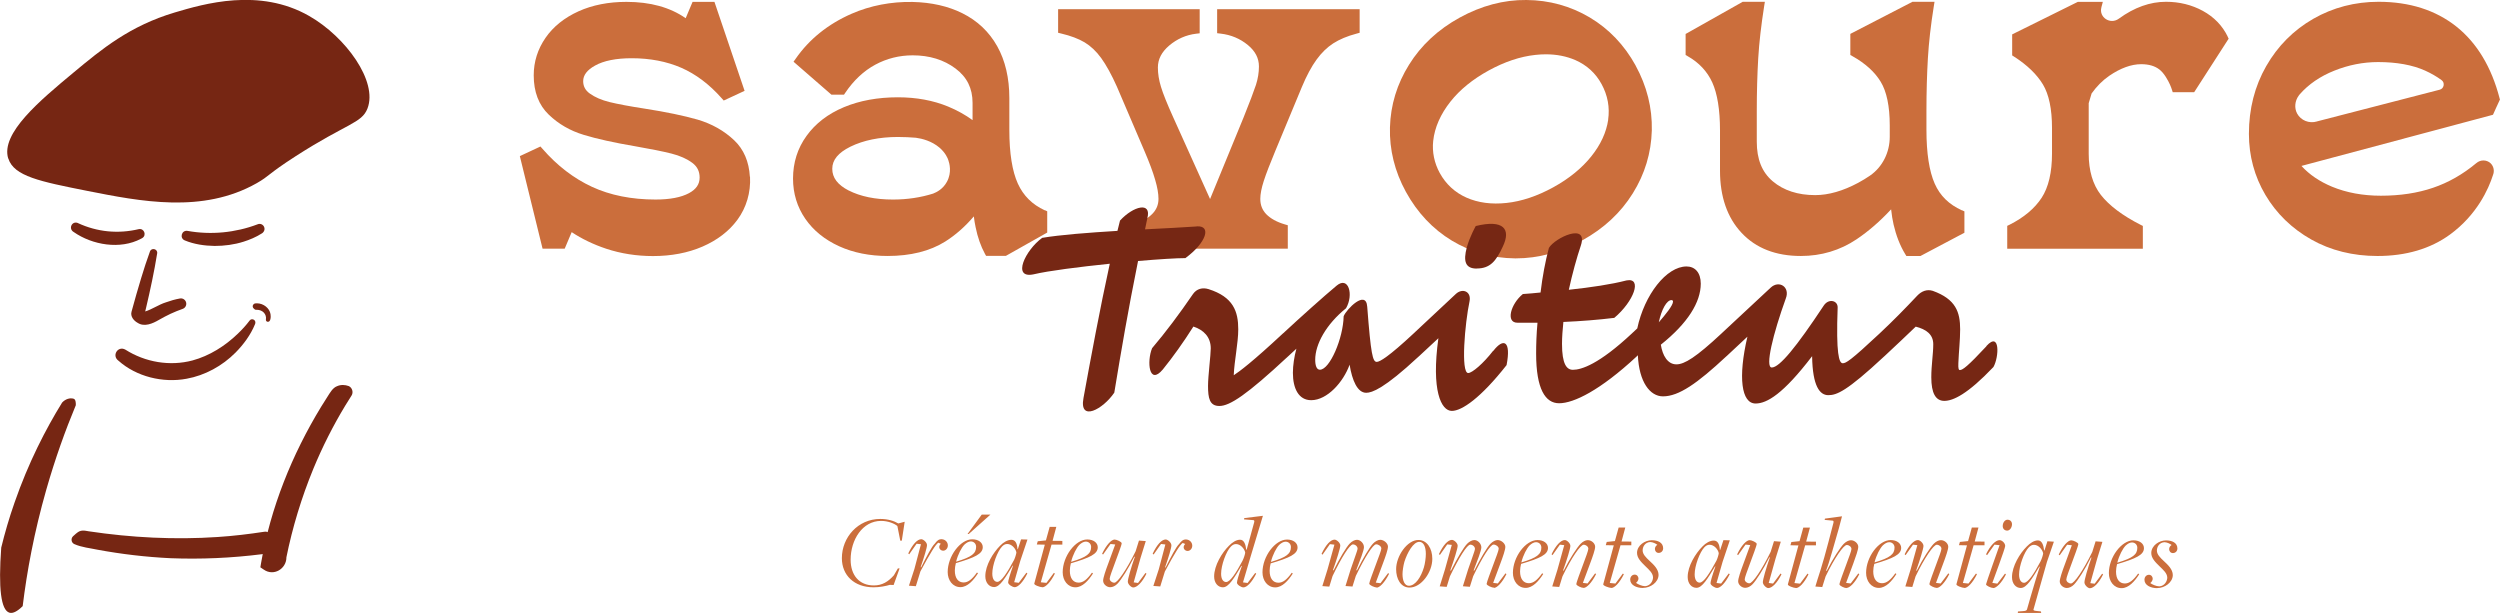
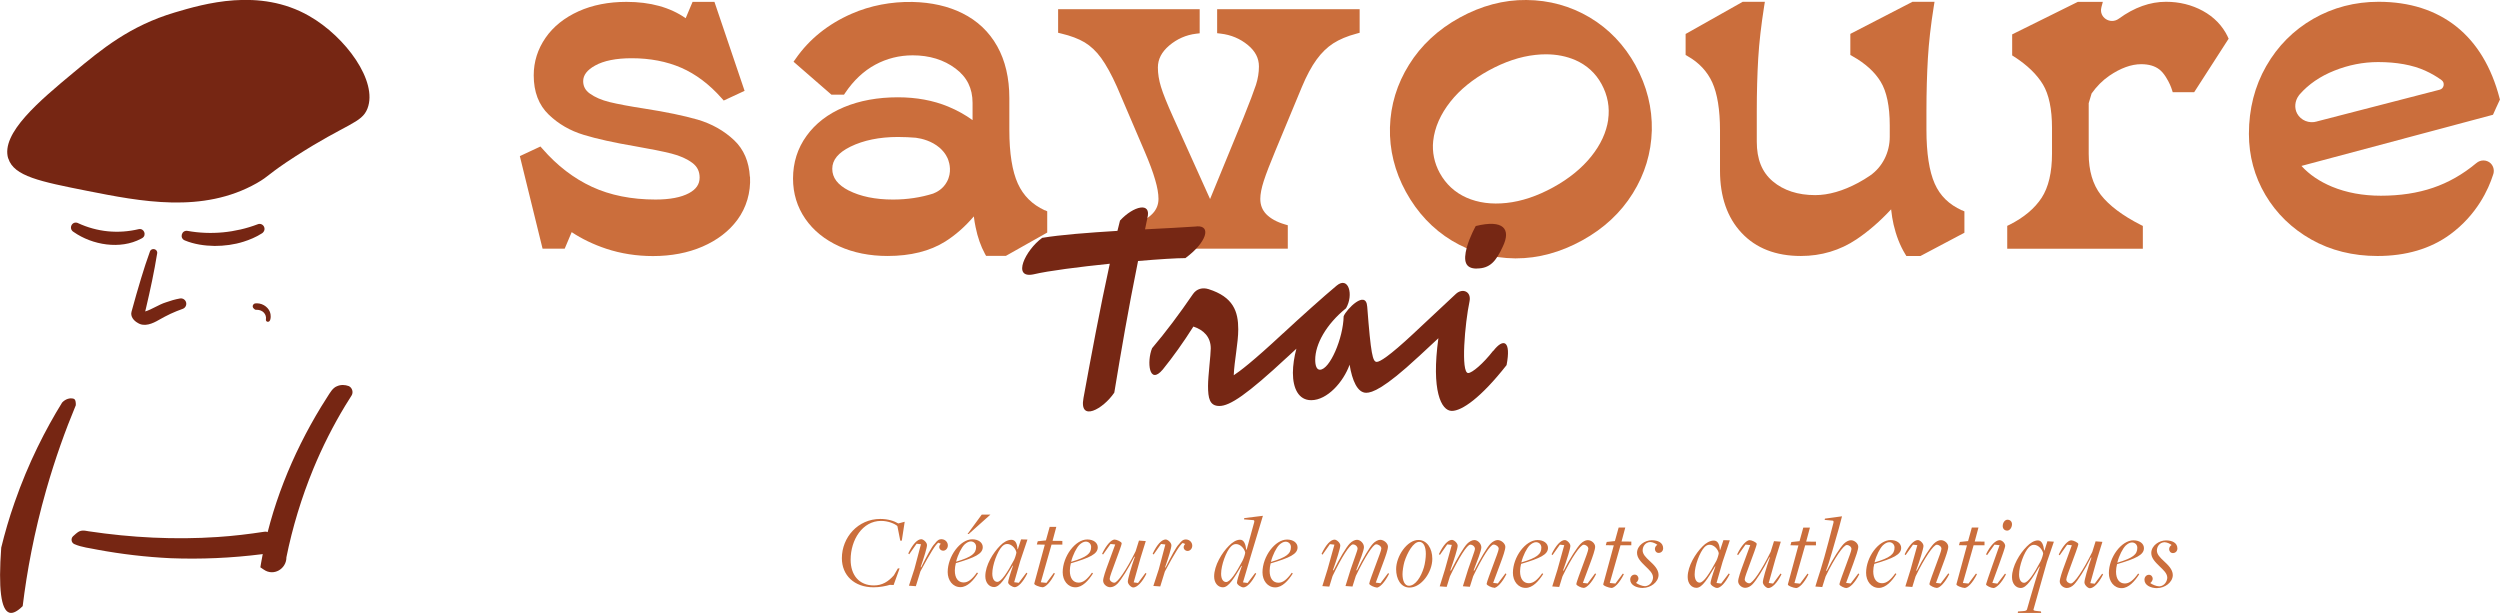
<svg xmlns="http://www.w3.org/2000/svg" id="Calque_2" data-name="Calque 2" width="103.6mm" height="25.4mm" viewBox="0 0 293.66 72">
  <g id="Calque_1-2" data-name="Calque 1">
    <g>
      <g>
        <path d="m.96,18.62c-.91-2.96,3.73-6.82,7.7-10.12,3.26-2.71,6.57-5.46,11.88-7.04,3.38-1,9.92-2.94,15.78.42,4.3,2.46,8.08,7.69,6.84,10.87-.68,1.74-2.4,1.72-8.42,5.59-3.34,2.15-3.06,2.31-4.59,3.18-6.35,3.59-13.61,2.15-19.97.89-5.43-1.08-8.56-1.7-9.21-3.8" style="fill: #762613;" />
        <path d="m9.16,26.21c1.1.51,2.29.84,3.5.96,1.21.12,2.44.03,3.62-.25.64-.15.98.72.42,1.05l-.15.08c-2.42,1.29-5.7.74-7.89-.79-.67-.38-.22-1.35.49-1.06" style="fill: #762613;" />
        <path d="m22.01,27.12c2.76.5,5.65.22,8.27-.78.3-.12.64.04.75.34.12.31-.05.63-.33.77-.65.41-1.36.71-2.09.94-1.1.35-2.26.5-3.41.5-1.19-.02-2.39-.19-3.5-.65-.65-.27-.37-1.23.32-1.12" style="fill: #762613;" />
        <path d="m18.46,29.75c-.35,2.17-.81,4.3-1.31,6.43-.07.27-.13.55-.2.82.05-.13,0-.39-.07-.47-.03-.04-.02-.02,0-.01.02.02.08.05.11.07.02,0,0,0,.01,0,0,0,0,0,.04,0,.8-.24,1.6-.81,2.43-1.07.55-.2,1.11-.36,1.67-.46.34-.06.67.17.73.52.05.31-.13.6-.41.7-.49.18-.97.36-1.43.58-.47.22-.91.46-1.39.73-.69.4-1.68.86-2.48.33-.44-.24-.88-.75-.71-1.32.36-1.32.73-2.63,1.13-3.94.32-1.05.65-2.09,1.03-3.12.18-.49.93-.3.85.22" style="fill: #762613;" />
-         <path d="m14.72,41.07c2.33,1.48,5.22,1.98,7.89,1.27,1.99-.54,3.83-1.7,5.32-3.14.5-.48.99-1.01,1.39-1.55.12-.17.36-.2.53-.07.17.13.18.35.09.53-.51,1.24-1.34,2.36-2.28,3.31-1.55,1.56-3.58,2.68-5.75,3.07-2.78.52-5.89-.24-8-2.12-.82-.59-.07-1.79.81-1.3" style="fill: #762613;" />
        <path d="m33.64,65.5c-.02,1.34-1.51,2.22-2.66,1.41l-.4-.27.08-.48c1.12-6.52,3.63-12.75,7.06-18.38l.75-1.19c.28-.43.6-1.04,1.13-1.23.43-.19.93-.17,1.36-.01.41.18.57.73.34,1.1l-.75,1.2c-1.43,2.36-2.69,4.86-3.74,7.4-1.39,3.38-2.46,6.89-3.18,10.46m-1.54-.15c1.27-6.52,3.84-12.77,7.33-18.42l.73-1.16c-.06.1-.09.23-.07.34.02.23.23.44.44.47h-.01c-.19-.05-.41-.08-.53.1-3.96,5.92-6.61,12.71-7.81,19.73l-.33-.77s.1.05.11.04c.02,0,.01,0,.03,0,.04-.02.08-.1.09-.15,0-.03,0-.02.01-.17" style="fill: #762613;" />
        <path d="m.14,64.33c.41-1.68.92-3.46,1.57-5.31,1.62-4.66,3.63-8.57,5.58-11.73.38-.41.91-.59,1.36-.45,0,0,0,0,0,0,.23.08.26.44.25.76-1.22,2.93-2.42,6.25-3.47,9.93-1.43,5.01-2.28,9.64-2.77,13.67-.64.63-1.16.89-1.56.77-.99-.3-1.31-2.84-.96-7.64" style="fill: #762613;" />
        <path d="m29.77,35.75c.12-.13.28-.12.43-.12.76.01,1.46.58,1.57,1.26.05.25.06,1.01-.38.9-.11-.03-.17-.14-.16-.24.11-.64-.38-1.16-1.07-1.16-.09,0-.16.02-.27-.07l-.08-.07c-.16-.13-.18-.36-.03-.51" style="fill: #762613;" />
        <path d="m8.97,62.65c.5-.45.92-.33,1.45-.24,5.01.75,10.1,1.01,15.15.67,1.84-.12,3.67-.34,5.49-.62.41-.06.8.22.86.64.02.13,0,.25-.03.36l-.46,1.28c-.06.18-.16.28-.31.31l-.36.05c-3.56.45-7.17.61-10.75.47-2.86-.14-5.7-.47-8.52-.99-.93-.2-1.89-.28-2.77-.67-.36-.16-.43-.67-.13-.93l.37-.33Z" style="fill: #762613;" />
      </g>
      <g>
        <path d="m88.08,20.76c-.1-1.78-.72-3.22-1.84-4.28-1.19-1.13-2.64-1.94-4.3-2.43-1.61-.46-3.7-.9-6.22-1.29-1.75-.27-3.14-.53-4.12-.77-.94-.23-1.72-.57-2.32-1-.52-.37-.78-.85-.78-1.46,0-.7.46-1.31,1.4-1.83,1.02-.57,2.47-.86,4.3-.86,2.16,0,4.12.38,5.82,1.12,1.7.74,3.3,1.94,4.75,3.58l.24.27,2.45-1.14L83.92.22h-2.57l-.81,1.92c-1.83-1.28-4.16-1.92-6.96-1.92-2.1,0-3.99.37-5.63,1.11-1.65.75-2.96,1.79-3.87,3.11-.92,1.33-1.39,2.81-1.39,4.41,0,1.94.59,3.49,1.77,4.62,1.13,1.09,2.51,1.89,4.1,2.37,1.53.47,3.57.92,6.04,1.34,1.79.31,3.23.6,4.27.86.99.25,1.82.62,2.46,1.1.57.43.85.99.85,1.72,0,.78-.41,1.38-1.25,1.83-.93.5-2.25.75-3.93.75-2.81,0-5.32-.5-7.46-1.49-2.14-.99-4.1-2.49-5.82-4.47l-.24-.27-2.42,1.13,2.67,10.87h2.6l.82-1.94c1.19.79,2.56,1.45,4.06,1.95,1.72.57,3.57.86,5.5.86,2.13,0,4.09-.37,5.8-1.11,1.73-.75,3.11-1.8,4.1-3.14,1.06-1.43,1.59-3.23,1.49-5.07Z" style="fill: #cb6e3c;" />
        <path d="m142.97,1.08v2.82l.42.05c1.21.14,2.28.59,3.19,1.34.87.72,1.3,1.54,1.3,2.52,0,.71-.12,1.44-.35,2.16-.25.76-.74,2.05-1.46,3.84l-3.93,9.57-4.32-9.58c-.72-1.59-1.21-2.81-1.45-3.61-.24-.78-.36-1.54-.36-2.26,0-.98.44-1.82,1.33-2.58.92-.78,1.99-1.25,3.16-1.39l.42-.05V1.08h-16.63v2.77l.37.09c1.1.26,2.03.61,2.75,1.04.71.43,1.36,1.04,1.94,1.84.59.82,1.22,1.95,1.85,3.37l3.24,7.57c.57,1.33.99,2.45,1.25,3.36.26.88.39,1.63.39,2.24,0,.69-.24,1.27-.73,1.77-.52.53-1.28.95-2.27,1.23l-.35.1v2.75h18.54v-2.75l-.34-.1c-.96-.28-1.69-.69-2.19-1.2-.47-.49-.7-1.08-.7-1.8,0-.56.14-1.27.41-2.11.28-.87.74-2.04,1.34-3.49l3.12-7.51c.56-1.35,1.15-2.44,1.74-3.25.58-.8,1.24-1.44,1.95-1.9.73-.47,1.65-.86,2.75-1.15l.36-.1V1.08h-16.74Z" style="fill: #cb6e3c;" />
        <path d="m192.12,7.68c-1.32-2.39-3.13-4.29-5.38-5.63C184.48.71,181.98.02,179.3,0c-2.67-.03-5.31.68-7.84,2.07-2.53,1.39-4.53,3.25-5.94,5.52-1.42,2.27-2.18,4.75-2.25,7.38-.07,2.62.56,5.17,1.87,7.56,1.35,2.46,3.17,4.39,5.41,5.74,2.24,1.35,4.72,2.05,7.39,2.08.05,0,.1,0,.15,0,2.61,0,5.22-.71,7.76-2.11,2.53-1.39,4.53-3.25,5.94-5.52,1.42-2.27,2.17-4.76,2.24-7.4.06-2.64-.58-5.21-1.91-7.63Zm-3.21,6.38c-.22,1.49-.89,2.94-1.99,4.31-1.11,1.39-2.62,2.62-4.48,3.64-1.86,1.02-3.7,1.64-5.48,1.83-1.75.19-3.34-.02-4.71-.63-1.35-.6-2.41-1.58-3.13-2.89-.64-1.17-.91-2.47-.77-3.76.17-1.59.86-3.15,2.04-4.64,1.11-1.4,2.62-2.62,4.48-3.64,1.86-1.02,3.7-1.64,5.48-1.83.42-.05.84-.07,1.24-.07,1.26,0,2.42.23,3.46.68,1.34.59,2.38,1.53,3.08,2.82.72,1.32.98,2.73.77,4.19Z" style="fill: #cb6e3c;" />
        <path d="m230.46,24.71c-1.52-.69-2.57-1.71-3.2-3.14h0c-.64-1.45-.97-3.58-.97-6.31v-2.2c0-2.25.06-4.34.17-6.21.11-1.86.34-3.9.69-6.08l.09-.56h-2.59l-7.3,3.77v2.48l.25.14c1.5.84,2.62,1.85,3.32,3.01.7,1.15,1.06,2.88,1.06,5.12v1.35c0,1.8-.84,3.53-2.32,4.55-.44.3-.9.58-1.38.84-1.79.96-3.49,1.45-5.06,1.45-2.03,0-3.71-.55-4.98-1.62-1.27-1.07-1.88-2.59-1.88-4.66v-3.58c0-2.25.06-4.34.17-6.21.11-1.86.35-3.91.69-6.08l.09-.56h-2.6l-6.71,3.78v2.47l.24.14c1.33.75,2.3,1.79,2.89,3.08.6,1.32.91,3.22.91,5.64v4.74c0,3.04.85,5.5,2.53,7.29,1.69,1.81,4.03,2.72,6.97,2.72,2.4,0,4.6-.66,6.54-1.96,1.39-.93,2.75-2.11,4.06-3.52.07.67.17,1.26.29,1.79.3,1.29.75,2.46,1.36,3.46l.14.23h1.66l5.16-2.73v-2.51l-.28-.13Z" style="fill: #cb6e3c;" />
        <path d="m261.68,4.3c-.62-1.28-1.6-2.3-2.92-3.02-1.3-.71-2.76-1.07-4.33-1.07-1.87,0-3.72.66-5.52,1.97,0,0-.02.01-.03.02-.99.72-2.35-.15-2.04-1.33,0-.02,0-.04.01-.05l.16-.6h-2.94l-7.71,3.82v2.47l.22.14c1.55.99,2.69,2.1,3.4,3.28.7,1.17,1.06,2.89,1.06,5.1v3.01c0,2.21-.41,3.96-1.22,5.2-.82,1.25-2.08,2.31-3.77,3.16l-.27.13v2.69h15.93v-2.68l-.26-.13c-2.12-1.08-3.69-2.26-4.67-3.51-.95-1.22-1.43-2.85-1.43-4.85v-5.93c.1-.33.24-.81.34-1.14.59-.83,1.28-1.53,2.08-2.08,1.32-.9,2.58-1.36,3.75-1.36.89,0,1.6.21,2.13.62.26.2.52.5.76.88.43.68.62,1.2.7,1.45l.11.34h2.52l4.05-6.29-.12-.24Z" style="fill: #cb6e3c;" />
        <path d="m122.73,24.71c-1.49-.69-2.52-1.72-3.17-3.14-.66-1.45-1-3.57-1-6.3v-3.76c0-2.34-.48-4.39-1.42-6.07-.95-1.7-2.33-3.01-4.11-3.89-1.65-.82-3.61-1.27-5.83-1.32-2.5-.05-4.97.42-7.18,1.39-2.76,1.21-4.97,2.99-6.56,5.28l-.25.35,4.45,3.87h1.48l.14-.21c.99-1.47,2.18-2.58,3.53-3.31,1.35-.73,2.83-1.1,4.4-1.1,1.96,0,3.66.52,5.03,1.55,1.35,1.01,2,2.33,2,4.04v2.02c-.84-.61-1.8-1.15-2.89-1.6-1.73-.71-3.7-1.08-5.88-1.08-2.37,0-4.5.39-6.34,1.16-1.87.78-3.35,1.92-4.39,3.37-1.06,1.46-1.59,3.15-1.59,5.02,0,1.75.49,3.34,1.44,4.72.95,1.38,2.29,2.46,3.98,3.23,1.67.76,3.59,1.14,5.69,1.14,2.7,0,4.97-.57,6.76-1.69,1.21-.76,2.33-1.75,3.37-2.96.05.44.12.86.21,1.28h0c.24,1.18.61,2.23,1.09,3.11l.14.25h2.32l4.86-2.74v-2.5l-.28-.13Zm-23.04-2.33c-1.3-.67-1.93-1.5-1.93-2.55s.7-1.89,2.13-2.6c1.53-.75,3.41-1.14,5.59-1.14.75,0,1.44.04,2.1.09.75.1,1.86.39,2.76,1.15.74.63.99,1.29,1.05,1.47.13.36.44,1.45-.16,2.55-.45.84-1.18,1.22-1.62,1.39-1.46.46-3.04.7-4.72.7-2.07,0-3.82-.36-5.21-1.07Z" style="fill: #cb6e3c;" />
        <path d="m293.66,11.72l-.04-.16c-.95-3.67-2.66-6.51-5.08-8.44-2.43-1.93-5.5-2.91-9.14-2.91-2.77,0-5.35.67-7.67,2-2.32,1.33-4.18,3.2-5.53,5.56-1.35,2.36-2.03,5.03-2.03,7.95,0,2.58.65,5,1.94,7.18,1.29,2.18,3.1,3.94,5.38,5.23,2.28,1.29,4.9,1.94,7.78,1.94,3.36,0,6.23-.85,8.52-2.52,3.19-2.33,4.54-5.39,5.04-6.96.21-.5.1-1.06-.28-1.42-.47-.43-1.19-.43-1.68,0-1.56,1.3-3.27,2.28-5.08,2.89-1.81.62-3.87.93-6.12.93-2.12,0-4.05-.36-5.74-1.06-1.47-.61-2.67-1.43-3.59-2.44l22.28-5.95.22-.06.23-.51c.07-.14.13-.29.13-.29,0,0,0,0,0,0,.03-.05.36-.78.37-.8l.07-.15Zm-6.62-1.67c-.05.25-.22.43-.47.49l-14.44,3.73s0,0,0,0c0,0,.01,0,.02,0-.91.27-1.88-.13-2.31-.92-.36-.66-.28-1.5.19-2.13.03-.03.05-.06.07-.09.01-.01.02-.02.03-.04,1.04-1.19,2.41-2.13,4.07-2.79,1.67-.67,3.4-1.01,5.14-1.01,2.19,0,4.05.34,5.52,1,.73.33,1.38.71,1.94,1.12.2.15.29.38.24.63Z" style="fill: #cb6e3c;" />
        <path d="m140.59,26.6c-1.67.11-3.82.23-6.09.34l.27-1.31c.53-1.97-1.63-1.44-3.21.28-.09.39-.21.8-.3,1.21-3.41.21-6.71.46-8.84.82-1.97,1.42-3.62,4.85-.99,4.28,1.72-.41,5.34-.87,8.93-1.24-1.15,5.24-2.22,11.02-3.09,15.78-.53,2.86,2.31,1.31,3.62-.64.83-5.02,1.58-9.46,2.79-15.46,2.43-.21,4.53-.34,5.56-.34,2.47-1.81,3.11-3.85,1.33-3.73Z" style="fill: #762714;" />
        <path d="m173.46,31.54c1.56,0,2.27-.85,3.05-2.54,1.03-2.11.09-3.25-3.16-2.45,0,0-.69,1.21-1.05,2.5-.44,1.65-.18,2.5,1.17,2.5Z" style="fill: #762714;" />
        <path d="m175.39,41.21c-1.15,1.49-2.47,2.61-2.93,2.61-.89,0-.39-5.84.16-8.43.23-1.15-.82-1.58-1.6-.87l-4.93,4.61s-.03.02-.04.04c-2.95,2.75-3.98,3.34-4.33,3.34-.48,0-.69-.87-1.12-6.48-.14-2.06-2.45.3-2.77,1.12-.05,2.59-1.63,6.28-2.79,6.28-.39,0-.55-.5-.55-1.17,0-1.81,1.26-4.14,3.62-6.05.92-1.58.3-3.82-1.1-2.66-1.5,1.25-4.27,3.73-6.26,5.58-.01.01-.02.02-.04.03-3.64,3.39-5.13,4.49-5.79,4.92.07-1.72.53-3.78.53-5.4,0-2.08-.57-3.8-3.5-4.72-.69-.21-1.37-.05-1.81.57-1.6,2.34-3.21,4.49-4.81,6.37-.64,1.56-.37,4.44,1.26,2.5,1.19-1.47,2.4-3.16,3.59-5.04,1.19.39,2.04,1.21,2.04,2.57,0,.78-.32,3.23-.32,4.4,0,1.44.18,2.36,1.33,2.36,1.23,0,3.23-1.32,8.01-5.77.03-.02.05-.05.08-.07l.96-.89c-.25.92-.41,1.95-.41,2.84,0,1.81.66,3.21,2.15,3.21,1.88,0,3.78-2.13,4.51-4.17.3,1.85.92,3.3,1.95,3.3.68,0,2.1-.48,6.13-4.23.02-.02.04-.03.06-.05l2.29-2.13c-.85,6.14.32,8.54,1.58,8.54,1.17,0,3.39-1.51,6.43-5.38.55-2.84-.34-3.25-1.56-1.67Z" style="fill: #762714;" />
-         <path d="m233.33,40.68c-2.18,2.34-2.79,2.79-3.11,2.79-.14,0-.21-.16-.18-.82.05-1.33.21-2.68.21-3.96,0-2.02-.5-3.55-3.23-4.53-.69-.21-1.31.05-1.81.57-1.41,1.5-2.84,2.96-4.39,4.41-.01,0-.02.02-.03.03-3.43,3.21-3.96,3.5-4.33,3.5-.44,0-.8-1.08-.6-6.55.02-.82-1.05-1.1-1.63-.23-3.23,4.88-5.2,7.28-6.11,7.28-.82,0,.16-3.98,1.65-8.11.53-1.35-.8-2.2-1.79-1.26l-5.72,5.33s-.02.02-.03.03c-3.02,2.82-4.37,3.64-5.31,3.64-1.03,0-1.63-1.03-1.83-2.31,3.16-2.52,4.69-4.99,4.69-7.17,0-1.31-.69-2.02-1.67-2.02-2.36,0-4.95,3.32-5.79,7.28l-.59.55s-.02.02-.03.03c-3.89,3.64-5.95,4.28-6.94,4.28-.73,0-1.28-.66-1.28-3.05,0-.78.07-1.65.16-2.57,2.08-.09,4.1-.25,5.98-.48,2.29-1.92,3.34-4.76,1.44-4.4-1.76.46-4.17.82-6.78,1.1.41-1.88.92-3.73,1.42-5.22.87-2.7-3.02-.92-3.76.3-.41,1.53-.76,3.37-.98,5.24-.71.07-1.4.14-2.08.18-1.42,1.15-2.06,3.39-.62,3.37h2.34c-.12,1.31-.16,2.54-.16,3.62,0,4.17,1.08,5.84,2.7,5.84,1.73,0,4.82-1.52,9.08-5.47.03-.02.06-.05.08-.08l.09-.09c.14,3.14,1.42,4.83,2.95,4.83,1.85,0,4.01-1.5,7.43-4.69.02-.02.04-.03.06-.05l2.43-2.27c-1.12,4.79-.71,7.85.96,7.85,1.33,0,3.25-1.12,6.64-5.56.05,3.57.92,4.58,1.9,4.58s2.14-.43,6.54-4.53c.03-.02.06-.05.09-.08,1.33-1.24,2.56-2.4,3.64-3.44,1.19.3,2.06.89,2.06,2.06s-.23,2.45-.23,3.89c0,1.85.5,2.77,1.53,2.77s2.73-.78,5.77-3.98c.66-1.15.8-4.24-.82-2.47Zm-36.99-5.43c.09,0,.18.05.18.18,0,.44-.87,1.51-1.67,2.43.32-1.53.94-2.61,1.49-2.61Z" style="fill: #762714;" />
        <path id="BASELINE" d="m253.4,69.08c.87,0,1.81-.65,1.83-1.52,0-.69-.6-1.23-1.04-1.64-.47-.44-.83-.8-.83-1.25,0-.43.28-.94.88-.98.33.01.63.17.85.33-.16.09-.29.28-.29.48,0,.26.18.47.44.47.28,0,.53-.21.53-.55-.01-.66-.61-.94-1.34-.94-.8,0-1.72.6-1.73,1.48,0,.61.47,1.07.98,1.57.43.42.88.8.9,1.31,0,.4-.29.99-.93,1.04-.39-.01-.83-.22-1.07-.39.14-.09.29-.32.29-.5,0-.25-.18-.47-.44-.47-.31,0-.53.26-.53.58,0,.64.71.99,1.51.99m-4.67-3h-.03c.22-.86.63-1.64.98-2,.23-.21.49-.37.74-.37.36,0,.63.27.63.63,0,.78-.51,1.2-2.32,1.74m.48,3c.81,0,1.52-.78,2.06-1.63l-.12-.09c-.58.81-1.04,1.17-1.57,1.17-.63,0-1.03-.5-1.03-1.4,0-.28.05-.59.12-.87,2.24-.66,3.16-1.09,3.16-1.88,0-.53-.5-.92-1.23-.92-1.41,0-2.89,1.99-2.89,3.85,0,.96.59,1.77,1.5,1.77m-3.74.01c.45,0,1.05-.59,1.56-1.62l-.11-.09-.88,1.18-.51-.07c.02-.06.81-2.89.81-2.89l.61-1.96-.8-.06-.39,1.25c-1.08,2.21-2.13,3.7-2.5,3.7-.28,0-.55-.22-.55-.47,0-.21.33-1.07.59-1.78.36-.98.82-2.18.82-2.38,0-.17-.59-.44-.83-.44-.37,0-.96.6-1.47,1.67l.11.09.88-1.24.55.06-.82,2.24c-.32.85-.6,1.68-.6,2.01,0,.42.43.77.83.77.29,0,.6-.15.86-.42.42-.43,1.28-1.77,1.97-3.16h.07c-.45,1.26-.83,2.61-.83,2.92s.4.69.64.69m-7.73-.64c-.33,0-.59-.32-.59-.97,0-1.02.6-2.65,1.15-3.2.18-.18.36-.29.6-.29.54,0,.99.56,1.08.99,0,.16-.16.67-.32.98-.77,1.46-1.46,2.49-1.93,2.49m-.74,3.54h2.76l-.04-.18-.4-.04c-.31-.03-.49-.06-.47-.17l1.58-5.59.82-2.39-.76-.05-.34,1.07h-.05c-.07-.63-.26-1.17-.72-1.17s-.92.31-1.31.71c-.81.8-1.74,2.31-1.74,3.61,0,.76.45,1.27,1.03,1.27.69,0,1.34-1.12,2.18-2.51h.06c-.2.55-.49,1.58-.58,1.84-.15.44-.86,2.96-.93,3.19-.04.1-.11.18-.51.2l-.55.04-.02.18Zm-2.88-2.92c.36,0,.98-.58,1.5-1.61l-.11-.09-.9,1.18-.59-.09c.12-.33,1.51-4.06,1.51-4.33.01-.33-.37-.69-.66-.69-.47,0-1.08.61-1.59,1.66l.12.1.87-1.23.6.06c-.12.33-1.59,4.48-1.59,4.6-.01.16.6.43.85.43m1.64-6.74c.28,0,.55-.33.56-.74,0-.31-.2-.54-.54-.54-.28,0-.55.33-.55.74,0,.31.2.54.53.54m-5.03,6.74c.37,0,.96-.58,1.47-1.61l-.11-.09-.88,1.18-.66-.07,1.26-4.43h1.28v-.43s-1.15-.01-1.15-.01l.44-1.64h-.78l-.44,1.59-.96.1-.11.38.94.02-1.24,4.57c-.05.17.7.43.94.43m-3.24,0c.34,0,.94-.58,1.46-1.62l-.11-.09-.9,1.19-.55-.07c.05-.14.56-1.48.83-2.23.32-.85.61-1.68.61-2.01,0-.42-.45-.78-.86-.78-.28,0-.58.16-.85.43-.42.43-1.28,1.75-1.99,3.16l-.07-.02c.45-1.25.86-2.59.86-2.89,0-.33-.42-.69-.65-.69-.47,0-1.05.61-1.56,1.67l.11.1.87-1.23.51.06-.8,2.89-.61,1.96.82.06.38-1.24c1.07-2.22,2.12-3.72,2.49-3.72.28,0,.55.22.55.47,0,.22-.33,1.07-.59,1.78-.36.98-.82,2.18-.82,2.38,0,.17.6.44.85.44m-7.28-3h-.02c.22-.86.63-1.64.98-2,.23-.21.49-.37.74-.37.36,0,.63.27.63.63,0,.78-.51,1.2-2.32,1.74m.48,3c.81,0,1.52-.78,2.06-1.63l-.12-.09c-.58.81-1.04,1.17-1.57,1.17-.63,0-1.03-.5-1.03-1.4,0-.28.05-.59.12-.87,2.24-.66,3.16-1.09,3.16-1.88,0-.53-.5-.92-1.23-.92-1.41,0-2.89,1.99-2.89,3.85,0,.96.59,1.77,1.5,1.77m-3.78,0c.34,0,.97-.58,1.48-1.61l-.11-.09-.9,1.18-.54-.07c.04-.14.55-1.47.83-2.23.31-.85.6-1.67.6-2.01,0-.4-.45-.77-.86-.77-.27,0-.58.16-.85.43-.42.43-1.27,1.74-1.99,3.15h-.09c.37-.88.93-3,1.51-4.98l.37-1.41-2,.27-.04.15.96.09c.09.01.11.13.07.27,0,0-1.02,4.03-1.51,5.52-.18.51-.58,1.86-.61,1.95l.81.06.39-1.24c1.07-2.22,2.12-3.7,2.49-3.7.28,0,.55.22.55.47,0,.21-.33,1.05-.59,1.77-.36.99-.82,2.18-.82,2.38,0,.17.58.44.82.44m-5.93,0c.37,0,.96-.58,1.47-1.61l-.11-.09-.88,1.18-.66-.07,1.26-4.43h1.27v-.43s-1.15-.01-1.15-.01l.44-1.64h-.78l-.44,1.59-.96.1-.11.38.94.02-1.24,4.57c-.05.17.7.43.94.43m-3.25.01c.45,0,1.05-.59,1.56-1.62l-.11-.09-.88,1.18-.51-.07c.02-.06.81-2.89.81-2.89l.61-1.96-.8-.06-.39,1.25c-1.08,2.21-2.13,3.7-2.5,3.7-.28,0-.55-.22-.55-.47,0-.21.33-1.07.59-1.78.36-.98.82-2.18.82-2.38,0-.17-.59-.44-.83-.44-.37,0-.96.6-1.47,1.67l.11.09.88-1.24.55.06-.82,2.24c-.32.85-.6,1.68-.6,2.01,0,.42.43.77.83.77.29,0,.6-.15.86-.42.42-.43,1.28-1.77,1.97-3.16h.07c-.45,1.26-.83,2.61-.83,2.92s.41.69.64.69m-8.06-.64c-.33,0-.59-.32-.59-.97,0-1.02.6-2.62,1.15-3.19.18-.18.36-.29.6-.29.54,0,.99.54,1.08.98,0,.16-.16.67-.27.89-.82,1.53-1.51,2.58-1.97,2.58m2.02.63c.42,0,.99-.58,1.51-1.62l-.11-.09-.9,1.19-.54-.07.71-2.48.85-2.53-.75-.02-.38,1.15h-.04c-.05-.74-.28-1.1-.72-1.1s-.93.28-1.32.69c-.81.81-1.74,2.29-1.74,3.59,0,.76.45,1.27,1.03,1.27.69,0,1.32-1.1,2.18-2.51h.05c-.38,1.07-.58,1.77-.58,1.97,0,.23.5.55.75.55m-8.68,0c.87,0,1.81-.65,1.83-1.52,0-.69-.6-1.23-1.04-1.64-.47-.44-.83-.8-.83-1.25,0-.43.28-.94.88-.98.33.01.63.17.85.33-.16.09-.29.28-.29.48,0,.26.18.47.44.47.28,0,.53-.21.53-.55-.01-.66-.61-.94-1.34-.94-.8,0-1.72.6-1.73,1.48,0,.61.47,1.07.98,1.57.43.42.88.8.9,1.31,0,.4-.29.99-.93,1.04-.39-.01-.83-.22-1.07-.39.13-.09.29-.32.29-.5,0-.25-.18-.47-.44-.47-.31,0-.53.26-.53.58,0,.64.71.99,1.51.99m-3.73,0c.37,0,.96-.58,1.47-1.61l-.11-.09-.88,1.18-.66-.07,1.26-4.43h1.27v-.43s-1.15-.01-1.15-.01l.44-1.64h-.78l-.44,1.59-.96.1-.11.38.94.02-1.24,4.57c-.05.17.7.43.94.43m-3.24,0c.34,0,.94-.58,1.46-1.62l-.11-.09-.89,1.19-.55-.07c.05-.14.56-1.48.83-2.23.32-.85.61-1.68.61-2.01,0-.42-.45-.78-.86-.78-.28,0-.58.16-.85.43-.42.43-1.28,1.75-1.99,3.16l-.07-.02c.45-1.25.86-2.59.86-2.89,0-.33-.42-.69-.65-.69-.47,0-1.05.61-1.56,1.67l.11.1.87-1.23.51.06-.8,2.89-.61,1.96.82.06.38-1.24c1.07-2.22,2.12-3.72,2.49-3.72.28,0,.55.22.55.47,0,.22-.33,1.07-.59,1.78-.36.98-.82,2.18-.82,2.38,0,.17.6.44.85.44m-7.28-3h-.03c.22-.86.63-1.64.98-2,.23-.21.49-.37.74-.37.36,0,.63.27.63.63,0,.78-.51,1.2-2.32,1.74m.48,3c.81,0,1.52-.78,2.06-1.63l-.12-.09c-.58.81-1.04,1.17-1.57,1.17-.63,0-1.03-.5-1.03-1.4,0-.28.05-.59.12-.87,2.24-.66,3.16-1.09,3.16-1.88,0-.53-.5-.92-1.23-.92-1.41,0-2.89,1.99-2.89,3.85,0,.96.59,1.77,1.5,1.77m-3.72,0c.34,0,.94-.58,1.46-1.62l-.11-.09-.9,1.19-.55-.07c.02-.06.56-1.48.83-2.23.32-.85.6-1.66.6-2,0-.4-.49-.8-.9-.8-.26,0-.59.17-.85.44-.42.43-1.18,1.74-1.89,3.14h-.09c.45-1.18.91-2.33.91-2.72,0-.44-.42-.86-.82-.86-.26,0-.59.17-.85.44-.42.43-1.19,1.74-1.89,3.14h-.09c.45-1.26.87-2.6.87-2.91,0-.33-.44-.69-.67-.69-.47,0-1.03.61-1.53,1.67l.11.1.87-1.24.53.06-.81,2.91-.61,1.96.82.06.38-1.24c1.07-2.22,2.02-3.72,2.39-3.72.28,0,.55.23.55.5,0,.21-.49,1.45-.81,2.43l-.61,1.96.82.06.39-1.24c1.07-2.22,2.02-3.72,2.39-3.72.28,0,.61.23.61.49,0,.21-.33,1.04-.59,1.75-.36.98-.83,2.2-.83,2.38,0,.17.59.44.85.44m-9.98-.22c-.5,0-.75-.6-.75-1.36,0-.38.09-.98.22-1.45.34-1.08,1.05-2.35,1.75-2.35.51,0,.77.58.77,1.42,0,.44-.09,1.13-.23,1.59-.33,1.1-.98,2.15-1.77,2.15m.09.21c1.37,0,2.67-1.79,2.67-3.37,0-1.24-.63-2.22-1.64-2.22-1.31,0-2.61,1.89-2.61,3.43,0,1.13.53,2.16,1.58,2.16m-3.87.01c.34,0,.94-.58,1.46-1.62l-.11-.09-.9,1.19-.55-.07c.02-.06.56-1.48.83-2.23.32-.85.6-1.66.6-2,0-.4-.49-.8-.9-.8-.26,0-.59.17-.85.44-.42.43-1.18,1.74-1.89,3.14h-.09c.45-1.18.91-2.33.91-2.72,0-.44-.42-.86-.82-.86-.26,0-.59.17-.85.44-.42.43-1.19,1.74-1.89,3.14h-.09c.45-1.26.87-2.6.87-2.91,0-.33-.44-.69-.67-.69-.47,0-1.03.61-1.53,1.67l.11.1.87-1.24.53.06-.81,2.91-.61,1.96.82.06.38-1.24c1.07-2.22,2.02-3.72,2.39-3.72.28,0,.55.23.55.5,0,.21-.49,1.45-.81,2.43l-.61,1.96.82.06.39-1.24c1.07-2.22,2.02-3.72,2.39-3.72.28,0,.61.23.61.49,0,.21-.33,1.04-.59,1.75-.36.98-.83,2.2-.83,2.38,0,.17.59.44.85.44m-12.38-3h-.02c.22-.86.63-1.64.98-2,.23-.21.49-.37.74-.37.36,0,.63.27.63.63,0,.78-.51,1.2-2.32,1.74m.48,3c.81,0,1.52-.78,2.06-1.63l-.12-.09c-.58.81-1.04,1.17-1.57,1.17-.63,0-1.03-.5-1.03-1.4,0-.28.05-.59.12-.87,2.24-.66,3.16-1.09,3.16-1.88,0-.53-.5-.92-1.23-.92-1.41,0-2.89,1.99-2.89,3.85,0,.96.59,1.77,1.5,1.77m-5.77-.63c-.33,0-.59-.32-.59-.97,0-1.02.6-2.65,1.15-3.2.18-.18.36-.29.6-.29.54,0,.99.56,1.08.99,0,.16-.16.67-.32.98-.77,1.46-1.46,2.49-1.92,2.49m2.02.63c.42,0,.99-.58,1.51-1.61l-.11-.09-.9,1.18-.54-.07.93-3.15,1.41-4.67-2.19.27-.03.15,1.12.09c.1.01.11.15.07.27l-.88,3.2h-.05c-.07-.63-.26-1.17-.72-1.17s-.92.31-1.31.71c-.81.8-1.74,2.31-1.74,3.61,0,.76.45,1.27,1.03,1.27.69,0,1.32-1.1,2.17-2.51h.06c-.38,1.07-.58,1.75-.58,1.97,0,.23.5.55.75.55m-9.76-.11l.54-1.75c1.16-2.18,1.81-3.19,2.1-3.36.01,0,.29.12.29.12-.38.39-.1.81.27.82.28.01.55-.25.56-.6.01-.37-.27-.72-.71-.75-.36-.01-.54.15-.83.53-.36.34-.93,1.45-1.59,2.76h-.07c.43-1.23.75-2.29.75-2.6,0-.33-.44-.69-.67-.69-.47,0-1.03.61-1.53,1.67l.11.1.87-1.24.51.06-.77,2.91-.64,1.96.82.06Zm-3.18.12c.45,0,1.05-.59,1.56-1.62l-.11-.09-.88,1.18-.51-.07c.02-.06.81-2.89.81-2.89l.61-1.96-.8-.06-.39,1.25c-1.08,2.21-2.13,3.7-2.5,3.7-.28,0-.55-.22-.55-.47,0-.21.33-1.07.59-1.78.36-.98.82-2.18.82-2.38,0-.17-.59-.44-.83-.44-.37,0-.96.6-1.47,1.67l.11.09.88-1.24.55.06-.82,2.24c-.32.85-.6,1.68-.6,2.01,0,.42.43.77.83.77.29,0,.6-.15.86-.42.42-.43,1.27-1.77,1.97-3.16h.07c-.45,1.26-.83,2.61-.83,2.92s.4.69.64.69m-7.27-3.02h-.03c.22-.86.63-1.64.98-2,.23-.21.49-.37.74-.37.36,0,.63.27.63.63,0,.78-.51,1.2-2.32,1.74m.48,3c.81,0,1.52-.78,2.06-1.63l-.12-.09c-.58.81-1.04,1.17-1.57,1.17-.63,0-1.03-.5-1.03-1.4,0-.28.05-.59.12-.87,2.24-.66,3.16-1.09,3.16-1.88,0-.53-.5-.92-1.23-.92-1.41,0-2.89,1.99-2.89,3.85,0,.96.59,1.77,1.5,1.77m-3.89,0c.37,0,.96-.58,1.47-1.61l-.11-.09-.88,1.18-.66-.07,1.26-4.43h1.27v-.43s-1.15-.01-1.15-.01l.44-1.64h-.78l-.44,1.59-.96.1-.11.38.94.02-1.24,4.57c-.05.17.7.43.94.43m-5.28-.63c-.33,0-.59-.32-.59-.97,0-1.02.6-2.62,1.15-3.19.18-.18.36-.29.6-.29.54,0,.99.54,1.08.98,0,.16-.16.67-.27.89-.82,1.53-1.51,2.58-1.97,2.58m2.02.63c.42,0,.99-.58,1.51-1.62l-.11-.09-.9,1.19-.54-.07.71-2.48.85-2.53-.75-.02-.38,1.15h-.04c-.05-.74-.28-1.1-.72-1.1s-.93.28-1.32.69c-.81.81-1.74,2.29-1.74,3.59,0,.76.45,1.27,1.03,1.27.69,0,1.32-1.1,2.18-2.51h.05c-.38,1.07-.58,1.77-.58,1.97,0,.23.5.55.75.55m-5.52-6.24h.14l2.55-2.28h-1.02l-1.67,2.28Zm-1.32,3.24h-.02c.22-.86.63-1.64.98-2,.23-.21.49-.37.74-.37.36,0,.63.27.63.63,0,.78-.51,1.2-2.32,1.74m.48,3c.81,0,1.52-.78,2.06-1.63l-.12-.09c-.58.81-1.04,1.17-1.57,1.17-.63,0-1.03-.5-1.03-1.4,0-.28.05-.59.12-.87,2.24-.66,3.16-1.09,3.16-1.88,0-.53-.5-.92-1.23-.92-1.41,0-2.89,1.99-2.89,3.85,0,.96.59,1.77,1.5,1.77m-5.24-.11l.54-1.75c1.17-2.18,1.81-3.19,2.1-3.36.01,0,.29.12.29.12-.38.39-.1.81.27.82.28.01.55-.25.56-.6.01-.37-.27-.72-.71-.75-.36-.01-.54.15-.83.53-.36.34-.93,1.45-1.59,2.76h-.07c.43-1.23.75-2.29.75-2.6,0-.33-.44-.69-.67-.69-.47,0-1.03.61-1.53,1.67l.11.1.87-1.24.51.06-.77,2.91-.64,1.96.82.06Zm-4.95.13c.7,0,1.45-.15,1.9-.29l.44.02.7-1.95h-.2s-.47.81-.47.81c-.66.74-1.36,1.19-2.35,1.19-1.75,0-2.73-1.23-2.73-3.02,0-2.34,1.39-4.56,3.58-4.56.82,0,1.56.31,1.91.6l.34,1.72h.18s.34-2.22.34-2.22l-.75.2c-.48-.29-1.21-.53-2.12-.53-2.62,0-4.51,2.17-4.51,4.61,0,1.99,1.43,3.42,3.73,3.42" style="fill: #cb6e3c;" />
      </g>
    </g>
  </g>
</svg>